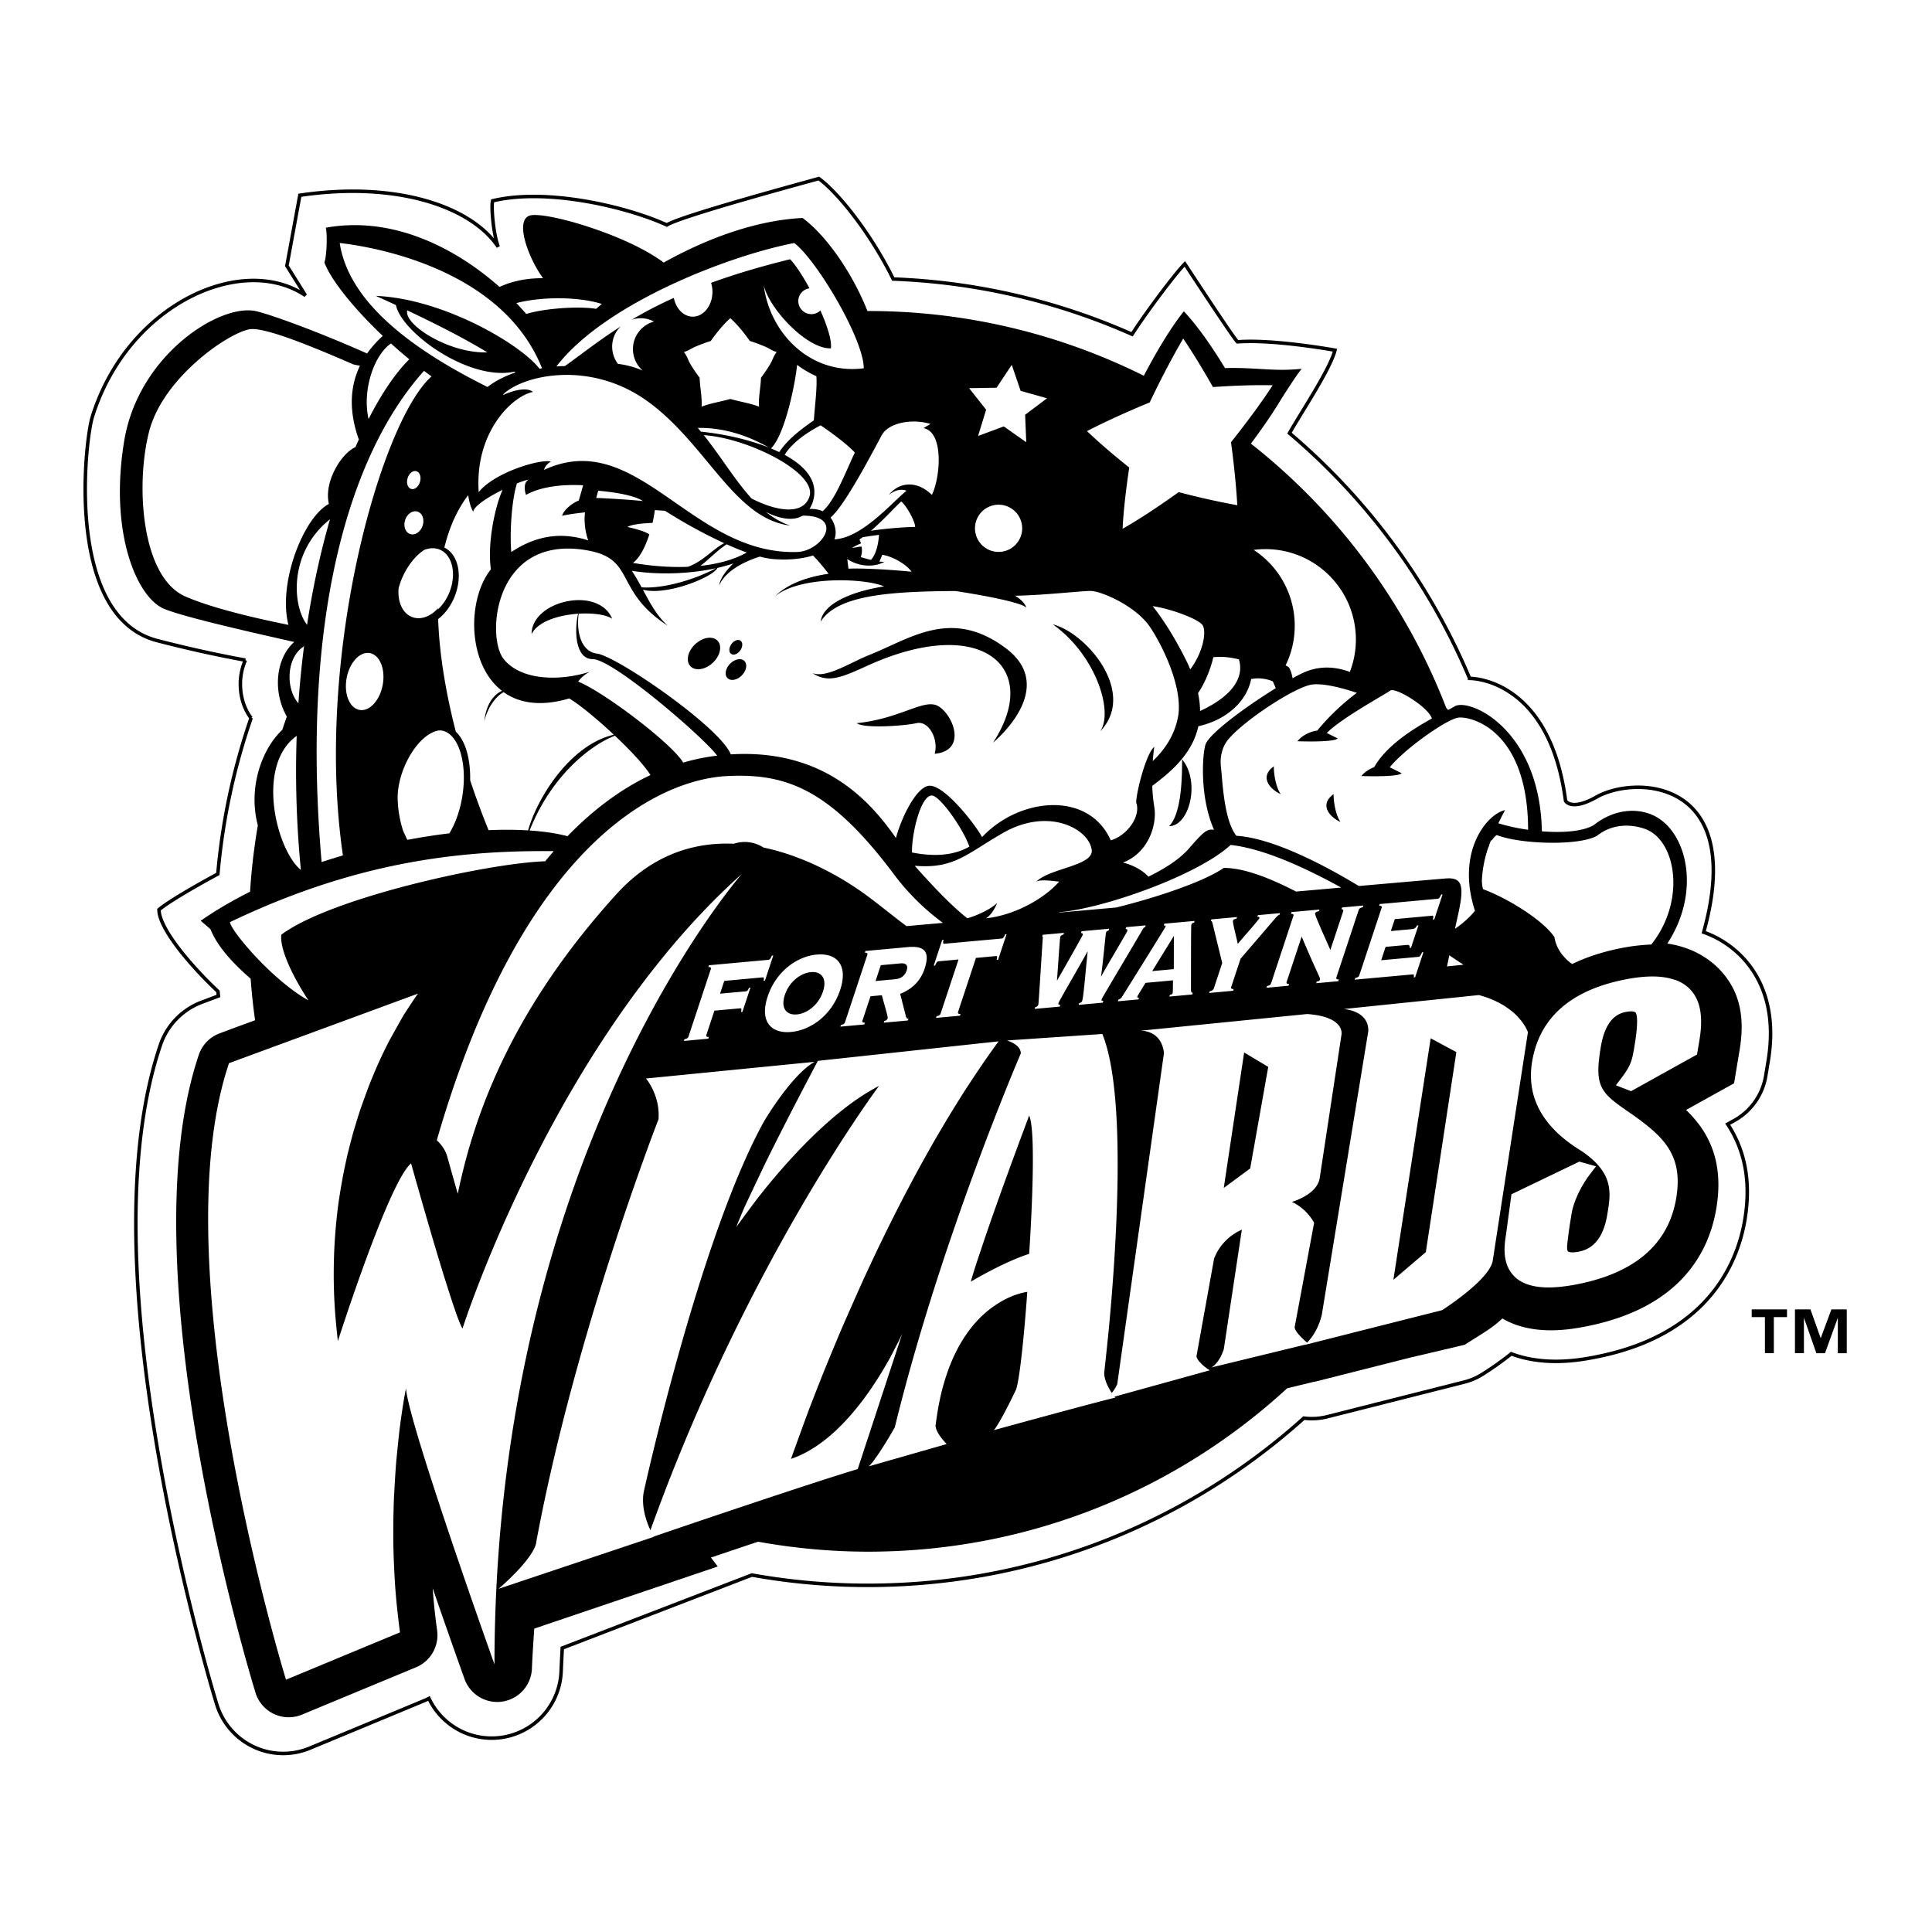
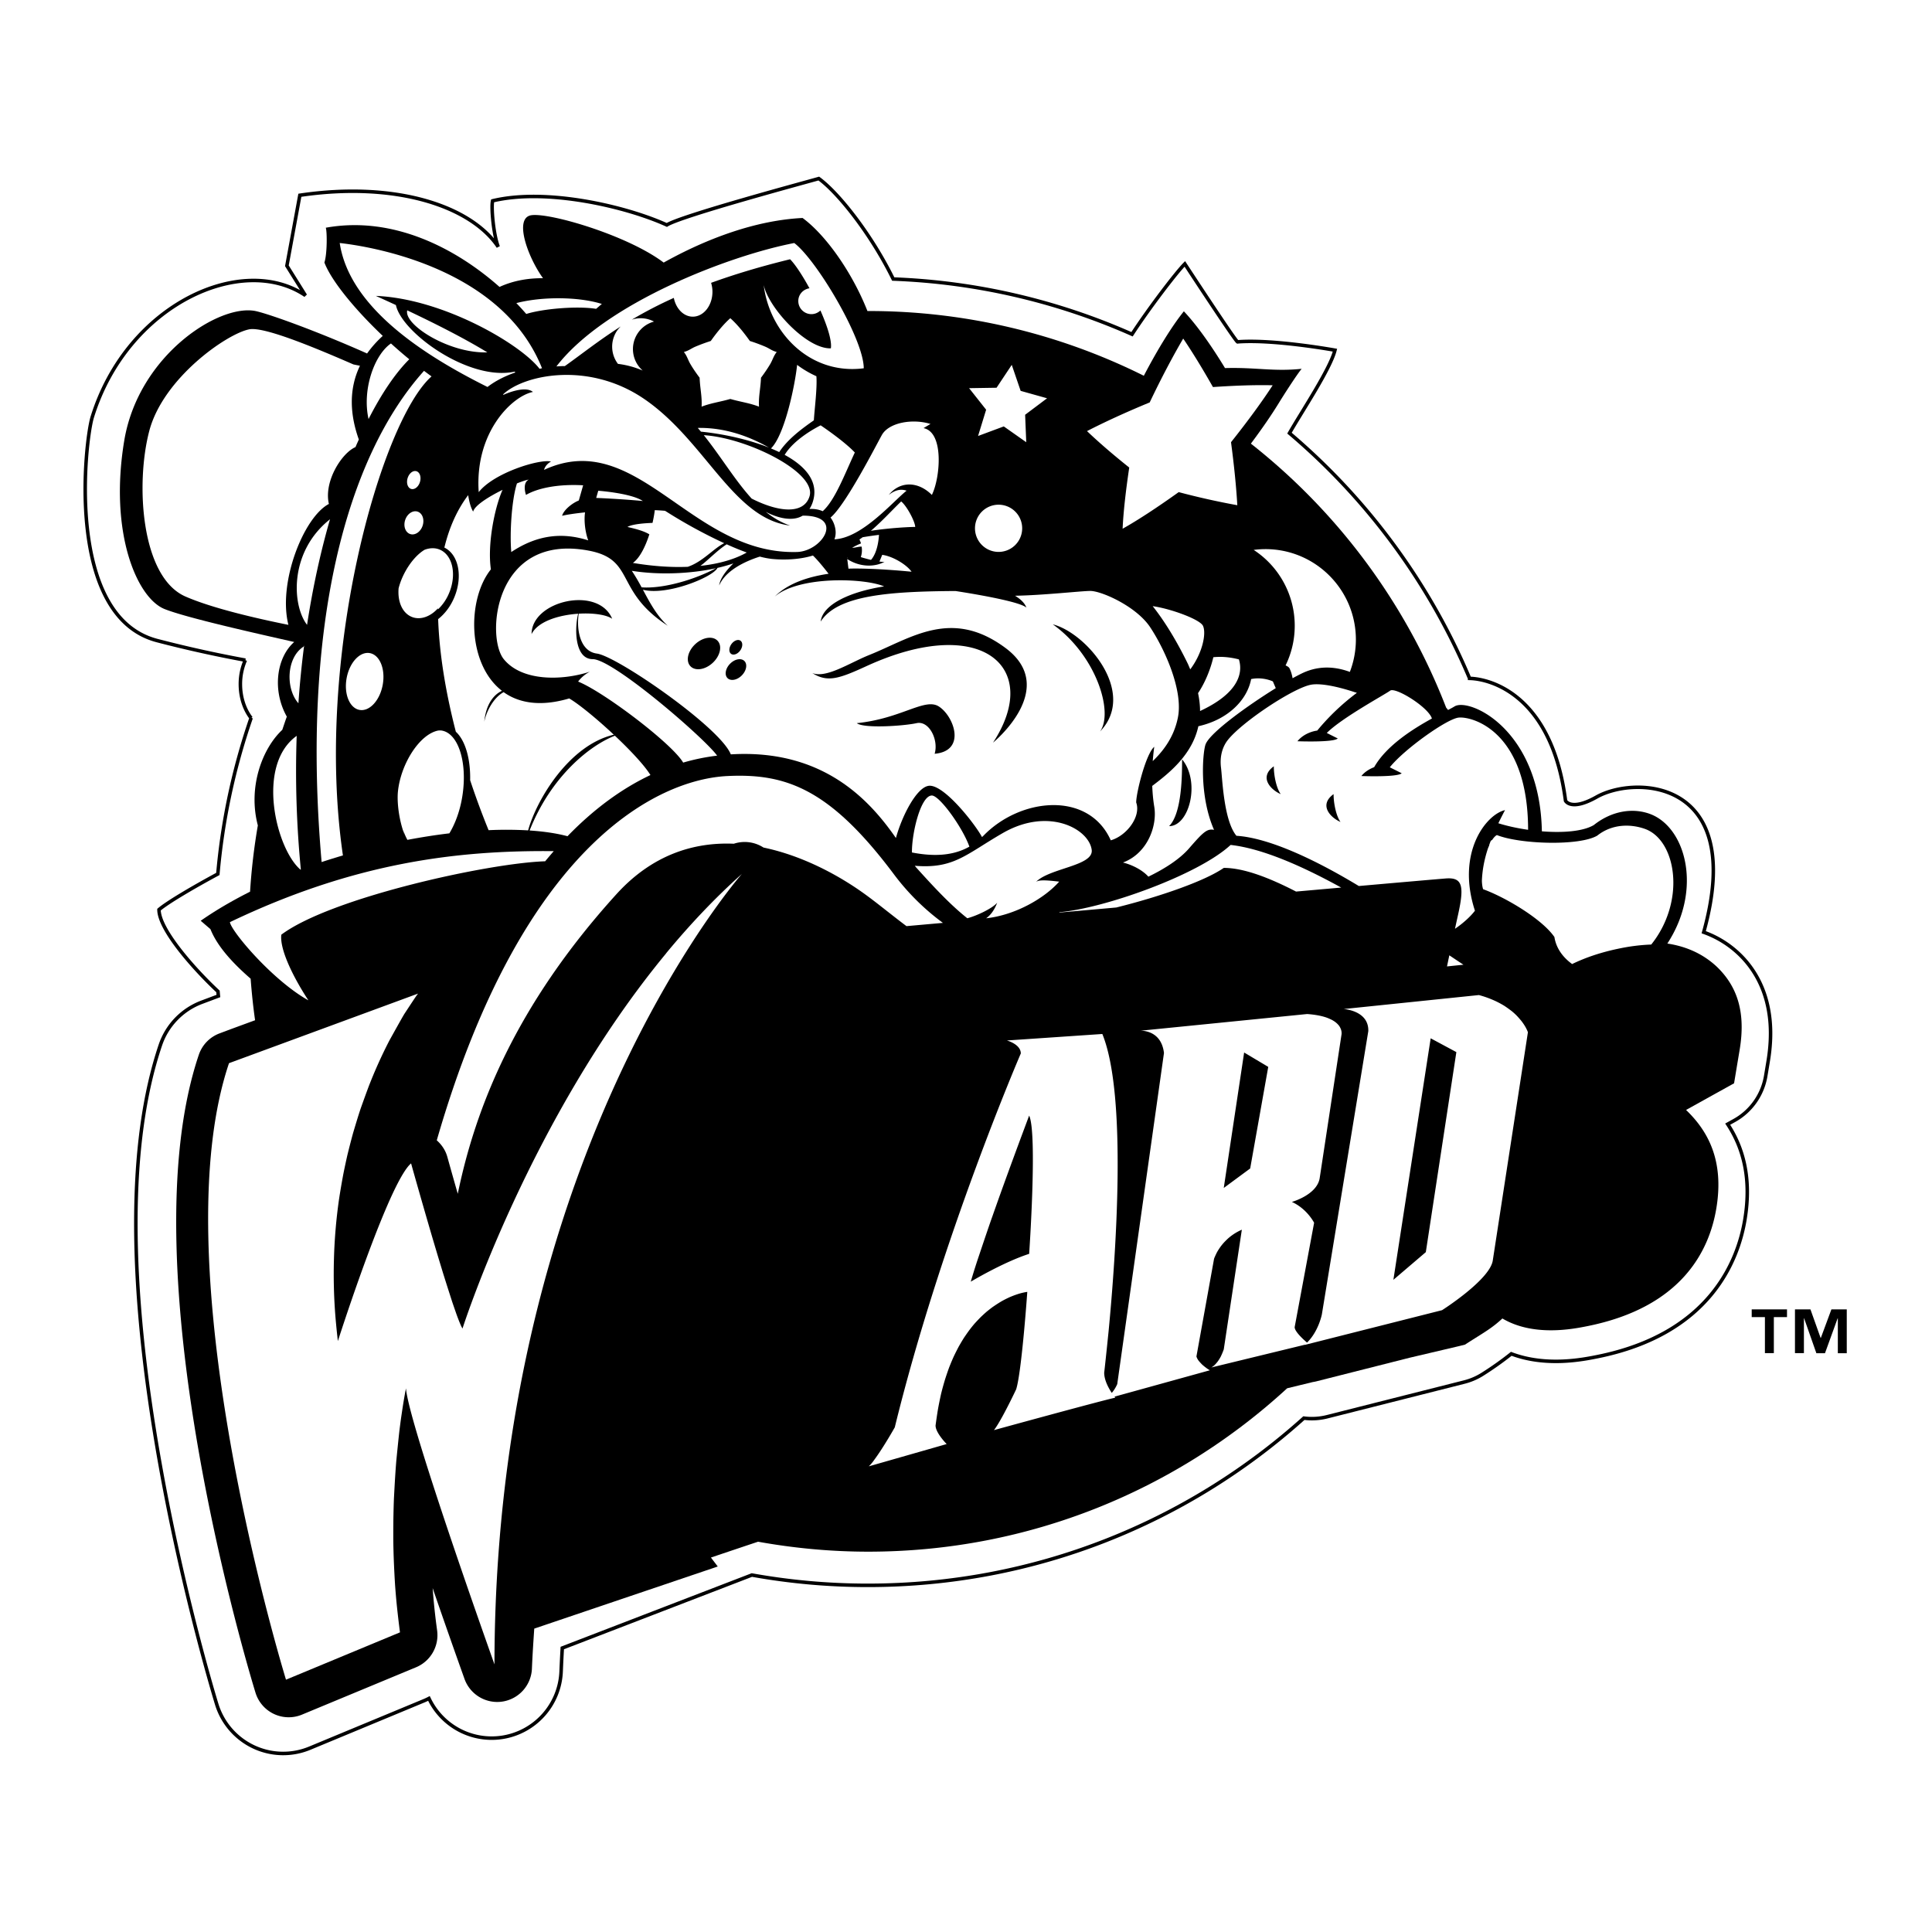
<svg xmlns="http://www.w3.org/2000/svg" width="2500" height="2500" viewBox="0 0 192.756 192.756">
  <g fill-rule="evenodd" clip-rule="evenodd">
    <path fill="#fff" d="M0 0h192.756v192.756H0V0z" />
    <path d="M173.562 95.233a9.951 9.951 0 0 0-3.582-2.225c4.254-15.301-6.805-15.684-10.691-13.489-2.561 1.447-3.096.371-3.096.371-1.381-10.594-7.512-12.159-9.57-12.207a65.353 65.353 0 0 0-17.971-24.468c1.195-2.101 4.066-6.391 4.537-8.277 0 0-6.102-1.11-9.707-.833 0 .278-5.271-7.775-5.271-7.775-.865.867-3.586 4.437-5.268 7.019a64.748 64.748 0 0 0-23.826-5.51c-2.224-4.533-5.492-8.617-7.426-10.024-1.293.37-13.683 3.703-15.163 4.628-4.067-1.851-12.019-3.703-17.381-2.407-.151.606.069 3.317.559 4.588-2.754-4.09-10.259-6.557-19.79-5.143l-1.294 7.035 1.85 2.962c-6.287-4.258-17.751.833-21.265 12.126-.715 2.298-2.774 19.901 6.472 22.308 3.36.875 6.35 1.503 8.799 1.951a5.931 5.931 0 0 0-.495 2.399c0 1.323.41 2.518 1.068 3.374a64.944 64.944 0 0 0-3.316 15.559c-2.381 1.283-5.016 2.826-5.872 3.561 0 1.93 3.327 5.761 5.886 8.16.014.152.025.305.041.457l-.504.186-.045.018-1.109.416a6.936 6.936 0 0 0-4.134 4.279c-3.254 9.643-3.259 23.74-.014 41.904 2.336 13.076 5.509 23.438 5.643 23.873a6.95 6.95 0 0 0 3.678 4.236 6.924 6.924 0 0 0 5.604.129l11.372-4.721c.175-.072.347-.152.515-.24a6.926 6.926 0 0 0 7.304 3.883 6.937 6.937 0 0 0 5.884-6.576 147.3 147.3 0 0 1 .115-2.336l18.915-7.283a65.357 65.357 0 0 0 11.579 1.029c16.72 0 31.966-6.312 43.496-16.684a6.201 6.201 0 0 0 2.318-.137l13.691-3.463a6.272 6.272 0 0 0 1.811-.779 32.137 32.137 0 0 0 2.873-2.037c3.465 1.311 7.131.576 8.58.285 11.211-2.25 14.039-9.537 14.727-13.68.697-4.203-.223-7.244-1.717-9.518l.373-.207.293-.162a6.252 6.252 0 0 0 3.127-4.439l.055-.33.191-1.15c.931-5.607-1.036-8.879-2.849-10.636z" fill="#fff" stroke="#000" stroke-width=".35" stroke-miterlimit="2.613" />
    <path d="M171.32 96.482a8.093 8.093 0 0 0-.84-.7c-.078-.059-.16-.115-.242-.171-1.236-.842-2.594-1.279-3.885-1.473.424-.655.803-1.359 1.113-2.12 1.951-4.812.27-9.713-2.908-10.833-1.705-.601-3.768-.28-5.547 1.133-1.102.646-3.117.786-5.178.623-.195-10.234-7.277-13.361-8.719-12.459-.143.09-.365.208-.643.353a4.387 4.387 0 0 0-.188-.233 62.028 62.028 0 0 0-19.482-26.341c1.102-1.474 2.029-2.816 2.781-4.042.375-.616 1.764-2.8 2.285-3.424-2.795.296-4.564-.161-7.648-.071-1.479-2.436-2.9-4.389-4.105-5.665-1.133 1.405-2.551 3.667-3.994 6.43a61.486 61.486 0 0 0-27.494-6.458l-.081.002c-1.552-3.93-4.203-7.625-6.472-9.285-4.656.228-9.557 2.048-13.858 4.449-3.582-2.708-11.295-4.979-13.185-4.727-1.779.237-.414 4.123 1.146 6.288-1.457-.015-2.948.231-4.339.869-4.286-3.8-10.568-7.131-17.332-5.907.139.417.139 2.638-.139 3.471.677 1.787 2.967 4.61 5.823 7.322a10.834 10.834 0 0 0-1.565 1.754c-4.848-2.162-9.583-3.877-11.053-4.217-3.606-.833-11.75 4.351-13.175 12.913-1.525 9.163 1.248 15.689 4.022 16.801 2.148.86 8.944 2.384 12.936 3.287-1.769 1.549-2.216 4.817-.738 7.448-.16.435-.303.879-.453 1.318-1.987 1.852-3.449 5.705-2.438 9.535a61.937 61.937 0 0 0-.777 6.612c-1.739.876-3.4 1.837-4.925 2.901l.971.833c.719 1.8 2.334 3.486 4.012 4.946.105 1.395.248 2.777.444 4.145l-2.416.887-1.132.426a3.462 3.462 0 0 0-2.067 2.139c-7.21 21.367 5.128 61.928 5.658 63.645.288.932.955 1.701 1.838 2.117s1.901.439 2.802.064l11.372-4.721a3.47 3.47 0 0 0 2.105-3.686 64.805 64.805 0 0 1-.444-4.213 833.176 833.176 0 0 0 3.176 9.055 3.468 3.468 0 0 0 3.787 2.264 3.47 3.47 0 0 0 2.941-3.289c.056-1.35.144-2.67.232-3.99l18.308-6.197-.681-.893c1.42-.48 3.036-1.023 4.702-1.58 3.569.641 7.238.994 10.991.994 16.119 0 30.794-6.182 41.798-16.301l2.553-.621c.111-.018.221-.037.332-.064l9.348-2.367 4.9-1.152.602-.15.523-.334c1.504-.951 2.203-1.342 3.217-2.277 3.105 1.84 7.059 1.049 8.48.764 9.33-1.873 12.146-7.426 12.865-11.754.805-4.844-.887-7.762-3.02-9.814l2.857-1.588.293-.162 1.639-.91.307-1.852.055-.328.193-1.152c.618-3.694-.197-6.282-2.244-8.267z" />
    <path d="M32.813 50.279c-.523-2.244 1.281-5.08 2.653-5.672.11-.259.222-.507.334-.757-.834-2.334-1.071-4.902.113-7.359l-.649-.13c-4.3-1.874-8.964-3.772-10.385-3.505-2.219.417-8.598 4.86-9.985 10.136-1.387 5.276-.832 14.578 3.605 16.522 2.694 1.18 7.169 2.204 10.276 2.829-1.065-4.165 1.498-10.729 4.038-12.064zM108.451 43.011c1.197 1.141 2.613 2.361 4.213 3.635-.352 2.384-.586 4.459-.66 6.106 1.527-.858 3.447-2.117 5.596-3.653a74.91 74.91 0 0 0 5.846 1.307c-.107-1.886-.324-4.004-.627-6.287 1.699-2.136 3.123-4.087 4.156-5.68-1.639-.043-3.658.02-5.959.177-1.037-1.827-2.029-3.452-2.967-4.837-1.035 1.765-2.186 3.94-3.344 6.371-2.385.984-4.519 1.967-6.254 2.861zM101.83 38.997l-.887-2.594-1.517 2.282-2.738.043 1.699 2.149-.805 2.621 2.566-.954 2.241 1.577-.112-2.739 2.19-1.646-2.637-.739zM125.08 54.865a9.025 9.025 0 0 1 4.096 7.565c0 1.421-.33 2.764-.914 3.959.182.078.334.171.396.299.162.323.252.68.303.981.531-.293.99-.527 1.316-.657 1.643-.658 3.176-.428 4.398.024a8.97 8.97 0 0 0 .602-3.217c0-4.989-4.039-9.033-9.023-9.033-.397 0-.789.028-1.174.079zM99.629 50.354a2.355 2.355 0 0 0-2.354 2.356 2.354 2.354 0 1 0 4.708 0 2.356 2.356 0 0 0-2.354-2.356zM121.057 65.57c-.309 1.286-.855 2.59-1.527 3.585.131.629.201 1.226.199 1.784 3.732-1.726 4.328-3.711 3.875-5.152-.659-.165-1.512-.319-2.547-.217zM119.561 72.456c-.621 2.833-2.857 4.638-4.602 5.953.027.669.084 1.368.201 2.071.322 1.925-.682 4.667-3.121 5.574 1.057.267 2.016.823 2.535 1.411 1.658-.803 3.131-1.757 4.055-2.819 1.42-1.637 1.803-1.991 2.496-1.851-1.527-3.472-1.121-7.873-.832-8.563.482-1.16 4.119-3.796 6.99-5.575l-.289-.673s-.979-.479-2.168-.233c-.388 2.06-2.277 4.041-5.265 4.705zm-2.92 9.968c1.295-1.296 1.295-5.184 1.295-6.665 1.847 2.222.738 6.665-1.295 6.665z" fill="#fff" />
    <path d="M138.66 76.553l1.186.594c-.416.417-4.021.278-4.021.278.32-.401.783-.695 1.275-.884 1.215-2.134 3.812-3.783 5.762-4.854-.35-1.135-3.646-3.172-4.17-2.778-.49.369-4.83 2.718-6.318 4.22l1.094.548c-.416.417-4.021.277-4.021.277.473-.59 1.24-.961 1.973-1.064a22.831 22.831 0 0 1 3.939-3.754c-.016-.018-.029-.035-.049-.052l-.039.011c-2.08-.694-3.605-.926-4.438-.787-1.742.291-6.855 3.674-8.322 5.508-.555.694-.83 1.667-.691 2.777.135 1.076.271 5.27 1.539 6.794 3.203.2 7.793 2.338 12.211 5.011 4.543-.4 7.721-.676 8.658-.752 1.66-.134 1.893.689 1.248 3.592-.1.445-.205.93-.312 1.427.82-.556 1.562-1.235 1.99-1.803-1.904-5.851 1.16-9.629 3.002-10.036-.242.455-.461.889-.666 1.31.863.272 1.893.499 2.969.653-.014-9.869-5.594-11.329-6.926-11.195-1.166.116-5.443 3.161-6.873 4.959zm-11.572-.099c0 .972.277 2.221.693 2.777-.972-.417-2.219-1.667-.693-2.777zm5.963 2.776c0 .971.277 2.221.693 2.776-.971-.415-2.219-1.665-.693-2.776zM61.349 73.403c-2.419.927-6.347 3.985-8.51 9.455 1.437.095 2.712.285 3.78.571 2.557-2.636 5.318-4.704 8.275-6.102-.589-.965-2.009-2.477-3.545-3.924z" fill="#fff" />
    <path d="M52.689 82.847c.878-3.152 4.137-8.52 8.552-9.545-1.681-1.575-3.469-3.044-4.451-3.619-2.866.85-5.021.461-6.543-.627-.977.527-1.713 1.863-1.931 2.955.177-1.856 1.026-2.75 1.764-3.088-3.492-2.699-3.479-9.162-1.103-12.118-.366-2.444.358-6.143 1.164-7.934-1.38.679-2.781 1.556-2.935 2.174-.215-.35-.387-.929-.497-1.643-1.125 1.483-1.895 3.257-2.375 5.23 1.416.688 1.865 2.873.989 4.972-.384.918-.961 1.654-1.61 2.165.129 3.638.803 7.51 1.766 11.238.931.847 1.471 2.666 1.428 4.834a78.697 78.697 0 0 0 1.84 4.987 37.799 37.799 0 0 1 3.942.019z" fill="#fff" />
    <path d="M44.808 59.168c.774-1.852.354-3.792-.936-4.333-.473-.198-.998-.176-1.511.017-1.133.679-2.2 2.29-2.592 3.843-.113 1.309.358 2.453 1.301 2.848.85.356 1.873-.013 2.621-.848l.002.108a4.786 4.786 0 0 0 1.115-1.635zM89.385 83.608c.657-2.36 2.127-5.112 3.309-5.211 1.513-.126 4.621 3.867 5.281 5.119.043-.042.086-.077.129-.12 3.691-3.828 10.506-4.507 12.719.444 1.609-.464 3.037-2.396 2.535-3.777 0-.972.971-4.859 1.803-5.554-.045.323-.105.825-.152 1.428.805-.776 2.076-2.174 2.51-4.343.557-2.777-1.385-6.943-2.773-9.025-1.387-2.083-4.854-3.61-5.963-3.61-.879 0-4.713.435-7.512.478.578.354.979.748 1.133 1.189-.467-.467-3.516-1.107-7.072-1.66-6.477.043-11.759.384-13.453 3.048.192-1.67 2.82-2.957 6.327-3.509-1.949-.837-8.436-1.071-10.904 1.01 1.302-1.303 3.31-1.97 5.367-2.269-.435-.563-1.08-1.36-1.563-1.821-1.226.381-2.754.474-4.081.341a8.252 8.252 0 0 1-1.217-.234c-1.494.475-3.417 1.39-4.052 2.873.065-.654.689-1.489 1.413-2.193-.486.167-1.018.317-1.586.446-.424.904-5.035 2.808-7.439 2.178.692 1.295 1.392 2.614 2.481 3.595-5.369-3.478-3.183-6.611-7.905-7.498-9.437-1.771-10.262 8.608-8.46 10.83 1.803 2.221 5.784 2.169 8.599 1.25a3.418 3.418 0 0 0-1.18.988c2.543 1.016 9.365 6.178 10.481 8.083a20.972 20.972 0 0 1 3.387-.693c-1.215-1.708-10.364-9.628-12.411-9.628-1.795 0-1.833-2.995-1.454-4.531-1.929.128-4.014.761-4.647 2.031 0-3.332 6.657-4.859 8.043-1.527-.586-.411-1.916-.595-3.338-.508-.223 1.377.034 3.742 1.812 3.979 2.026.271 12.313 7.377 13.36 10.057 9.306-.565 13.932 4.69 16.473 8.344zm20.367-10.626c1.387-1.944-.416-7.636-4.715-10.691 3.328.833 8.459 6.803 4.715 10.691zm-36.685-8.835c.299-.323.697-.391.888-.151.19.239.103.696-.197 1.018-.299.323-.697.39-.888.15-.191-.239-.103-.695.197-1.017zm-.191 2.039c.477-.458 1.11-.554 1.415-.213.304.339.163.987-.314 1.445-.477.458-1.11.554-1.415.214-.304-.34-.163-.988.314-1.446zm-1.772-.051c-.751.696-1.748.842-2.227.325s-.257-1.501.495-2.198c.751-.697 1.749-.843 2.227-.325.479.518.257 1.501-.495 2.198zm9.941 1.016c1.387.555 3.72-1.018 5.686-1.805 4.161-1.666 8.183-4.721 13.591-.694 5.408 4.027-1.248 9.441-1.248 9.441 4.939-7.517-1.148-12.893-12.62-7.636-2.708 1.24-3.884 1.666-5.409.694zm12.62 3.332c1.525.972 2.773 4.443-.416 4.721.416-1.388-.555-3.332-1.803-3.055-1.248.278-5.27.556-5.963 0 4.452-.449 6.781-2.559 8.182-1.666zM84.512 55.626l.011.085.016-.079-.027-.006z" fill="#fff" />
    <path d="M88.019 55.357c-.127.32-.23.559-.279.669.236.032.432.045.517.017-.966.553-2.48.554-3.726-.267l.12.961c1.01-.05 3.495.029 6.296.304-.526-.745-1.928-1.557-2.928-1.684zM81.877 42.436c-.527.263-2.662 1.408-3.591 2.946 2.157 1.174 3.503 2.777 2.759 4.829-.08.218-.178.4-.286.568.473-.022.924.045 1.322.224 1.229-1.096 2.176-3.659 3.205-5.857-1.086-1.158-3.409-2.71-3.409-2.71zM72.501 54.305c-.958.617-1.917 1.642-2.625 2.153 2.059-.22 3.586-.744 4.625-1.333a28.067 28.067 0 0 1-2-.82zM64.014 58.599c2.187.16 5.369-.798 7.419-1.907-2.494.545-5.624.698-8.397.259.347.522.67 1.075.978 1.648zM58.69 53.914c-.284-.755-.449-1.892-.32-2.795-1.018.106-1.835.229-2.287.342.138-.556.971-1.25 1.664-1.527l.433-1.516c-2.375-.136-4.458.239-5.703.96-.138-.417-.277-1.25.277-1.527-.233.033-.662.173-1.178.379-.541 1.693-.731 5.026-.566 6.848 2.751-1.831 5.279-1.927 7.68-1.164zM87.979 43.408c-.626 1.129-3.623 6.997-5.117 8.229.162.219.305.471.402.796.158.525.139.981-.014 1.375 2.761-.115 5.858-3.795 7.2-4.851-.511-.177-1.092-.12-1.777.422 1.11-1.388 2.913-1.388 4.299 0 .833-1.667 1.249-6.248-.832-6.665l.694-.416c-1.804-.556-4.162-.139-4.855 1.11zM48.638 38.609c.892-.695 1.944-1.158 2.783-1.45l-.085-.079c-4.555.981-11.274-3.909-11.837-6.645a211.56 211.56 0 0 0-2-.913c6.729.269 14.483 4.846 16.333 7.275.082-.019.161-.041.244-.058-4.094-10.284-17.698-12.217-20.182-12.494.986 6.55 8.666 11.334 14.744 14.364z" fill="#fff" />
    <path d="M48.62 35.156c-2.434-1.491-5.56-3.044-7.989-4.191-.373 1.422 4.166 4.314 7.989 4.191zM50.182 39.359l.063.03.013-.008s2.081-.972 2.913-.277c-2.08.416-5.825 4.026-5.409 9.997 1.525-1.944 6.102-3.333 7.212-3.054 0 0-.555.277-.693.833 9.291-4.304 14.634 8.5 25.24 8.192 2.517-.073 4.811-3.639.565-3.626-1.021.616-2.484.243-3.682-.377.727.578 1.516 1.056 2.423 1.366-5.687-.694-8.46-8.47-14.562-12.635-5.565-3.8-12.038-2.401-14.083-.441zM79.242 24.247c-6.409 1.229-18.832 5.951-23.729 12.311.277-.018.555-.034.843-.034 1.683-1.195 3.37-2.548 5.577-3.955-.189.186-.363.39-.498.633a2.843 2.843 0 0 0 .217 3.101 8.99 8.99 0 0 1 2.471.668 2.843 2.843 0 0 1 1.128-4.887 2.816 2.816 0 0 0-2.221-.188 41.915 41.915 0 0 1 4.196-2.175c.217 1.075.979 1.873 1.894 1.873 1.083 0 1.961-1.114 1.961-2.487 0-.314-.051-.613-.135-.889 2.236-.811 4.813-1.602 7.882-2.351.511.512 1.236 1.618 1.934 2.895-.627.096-1.116.616-1.116 1.271 0 .723.586 1.309 1.308 1.309.351 0 .666-.142.9-.367.687 1.553 1.159 3.029 1.041 3.779-2.425.086-6.228-4.05-6.7-6.323.562 4.714 4.58 9.007 9.982 8.313-.001-2.916-4.716-10.83-6.935-12.497z" fill="#fff" />
    <path d="M76.92 44.741c.282.117.558.237.822.365.848-1.291 2.247-2.326 3.457-3.17.064-1.101.346-3.221.252-4.4a9.99 9.99 0 0 1-1.923-1.133c-.195 1.923-1.218 6.977-2.608 8.338zM69.801 37.685c.046 1.121.253 1.85.198 2.888.969-.373 1.797-.461 2.864-.768 1.064.305 1.895.395 2.863.767-.055-1.038.152-1.765.199-2.888.352-.467.656-.918.919-1.359.26-.442.325-.803.652-1.206-.501-.135-.716-.35-1.167-.541a17.588 17.588 0 0 0-1.518-.559c-.691-.979-1.382-1.776-1.948-2.271-.567.495-1.257 1.291-1.948 2.271-.561.182-1.062.368-1.518.56-.452.192-.666.406-1.168.54.328.403.392.765.653 1.206.26.443.567.892.919 1.36zM22.938 92.004c.128.903 4.212 5.761 7.793 7.781l.029.006c-1.459-2.221-2.876-5.056-2.692-6.537 4.902-3.68 20.624-7.142 26.324-7.324.283-.345.568-.681.857-1.011-9.696-.098-19.913 1.149-32.311 7.085zM90.44 92.4l3.636-.324a23.419 23.419 0 0 1-4.849-4.793c-6.426-8.601-10.817-10.136-16.642-9.858-6.804.324-20.428 6.633-29.008 36.346.491.436.87.992 1.052 1.646.335 1.203.688 2.449 1.043 3.689 1.75-8.502 5.729-18.752 15.818-29.88 3.586-3.956 7.731-5.217 11.724-5.047a3.452 3.452 0 0 1 2.96.381c3.993.833 7.633 2.847 10.14 4.667 1.261.914 2.629 2.05 4.126 3.173zM146.008 96.25c-.391-.256-.865-.573-1.408-.938-.088.412-.164.785-.232 1.108l1.64-.17zM133.812 88.552c-3.854-2.122-7.859-3.9-11.033-4.253-3.26 3.022-12.709 6.354-17.062 6.707-.014.014-.029.026-.041.041l5.695-.506c4.227-1.049 8.799-2.615 10.725-3.951 1.986 0 4.52.971 7.211 2.361l4.505-.399zM115.004 60.476c1.199 1.514 2.371 3.428 3.484 5.702.102.208.174.401.264.603 1.264-1.683 1.613-3.651 1.264-4.351-.323-.643-3.205-1.698-5.012-1.954zM91.308 52.572c0-.516-.835-2.096-1.398-2.542-.879.835-1.883 1.959-3.02 2.927 1.855-.284 3.831-.385 4.418-.385zM69.615 42.694c.106.124.216.246.319.372 2.104.208 4.64.737 6.781 1.589-1.798-1.031-4.27-2.015-7.1-1.961zM96.51 91.615c1.078-.291 2.566-1.038 2.98-1.555-.289.772-.68 1.259-1.102 1.559 2.961-.328 5.838-2.021 7.287-3.657-1.064-.125-1.957-.214-2.303.016 1.387-1.389 5.762-1.583 5.547-3.193-.277-2.083-4.299-4.305-8.875-1.667-3.672 2.116-4.875 3.587-8.775 3.26.061.077.12.148.176.211 1.831 2.03 3.415 3.717 5.065 5.026z" fill="#fff" />
    <path d="M96.716 84.47c-.678-1.912-2.977-5.101-3.745-5.101-1.12 0-2.015 3.802-1.985 5.684 1.851.355 3.924.441 5.73-.583zM43.055 37.553c-.251-.179-.5-.366-.75-.554-7.71 8.579-12.285 25.401-10.217 49.009a62.8 62.8 0 0 1 2.126-.661c-2.884-19.71 3.78-43.305 8.841-47.794zM36.771 41.808c1.335-2.618 2.729-4.639 4.063-5.963a48.522 48.522 0 0 1-1.827-1.578c-1.673 1.145-2.892 4.628-2.236 7.541z" fill="#fff" />
    <path d="M32.925 51.808c-4.064 3.212-3.823 8.532-2.29 10.535.584-3.819 1.369-7.353 2.29-10.535zM29.773 70.165c.136-1.979.329-3.903.571-5.765l-.056.113c-1.733 1.114-1.799 4.207-.515 5.652zM29.979 86.766l.036-.013a101.21 101.21 0 0 1-.414-13.337c-4.104 2.937-2.05 11.286.378 13.35zM52.505 31.325c1.669-.528 5.091-.814 6.969-.513.194-.162.373-.324.574-.486-2.295-.728-5.962-.756-8.532-.086.35.364.68.726.989 1.085zM80.768 49.517c.731-2.377-6.189-5.828-10.55-6.1 1.742 2.184 3.125 4.521 4.778 6.329 2.828 1.432 5.229 1.536 5.772-.229zM72.256 54.195a50.097 50.097 0 0 1-5.772-3.15c-.046-.03-.095-.054-.142-.083a24.834 24.834 0 0 0-1.014-.064c-.044.378-.121.814-.226 1.271-.738.027-2.018.113-2.501.404.47.117 1.533.337 2.185.738-.386 1.2-.947 2.35-1.641 2.852 2.094.351 3.912.452 5.476.388 1.5-.508 2.551-1.821 3.635-2.356zM87.695 53.364a38.14 38.14 0 0 0-1.628.236c-.105.076-.212.15-.319.222.059.129.113.258.152.397a5.392 5.392 0 0 0-.879.435c.327 0 .651-.131.945-.115.056.359.03.714-.084 1.043.331.104.682.199 1.018.279.592-.669.763-1.862.795-2.497zM44.061 72.886c-.107-.017-.216-.008-.325-.003-1.874.355-3.749 3.326-4.033 6.079-.112 1.087.107 2.885.654 4.314a8.391 8.391 0 0 1-.127-.475c.11.374.255.698.416.992 1.427-.27 2.83-.489 4.188-.651.589-.977 1.062-2.247 1.292-3.695.535-3.356-.39-6.293-2.065-6.561zM64.139 49.986c-1.181-.79-4.451-1.024-4.451-1.024l-.205.716c1.161.046 3.171.165 4.656.308zM36.897 65.161c-.994-.181-2.031.94-2.315 2.505-.284 1.564.292 2.98 1.286 3.162.995.181 2.031-.941 2.316-2.506.284-1.565-.291-2.98-1.287-3.161zM40.929 48.742c.314.175.729-.061.924-.527.195-.467.099-.987-.216-1.163-.316-.175-.729.062-.925.528-.195.466-.098.987.217 1.162zM40.921 53.281c.479.161 1.035-.208 1.242-.826.207-.617-.014-1.248-.494-1.408-.479-.161-1.035.208-1.242.826-.206.616.015 1.247.494 1.408zM148.855 83.828c-.014-.005-.029-.01-.041-.016l-.1.125c-.049.128-.096.255-.141.381l.018.006a6.063 6.063 0 0 0-.145.342c-.367 1.124-.559 2.17-.598 3.222.012.315.047.6.123.828 2.285.832 5.902 3 7.113 4.771.184 1.182.912 2.076 1.768 2.696 1.348-.655 2.934-1.196 4.805-1.571a18.856 18.856 0 0 1 3.088-.375 10.085 10.085 0 0 0 1.484-2.535c1.576-3.886.439-8.105-2.129-9.008-1.377-.485-3.232-.525-4.744.678-1.797 1.052-7.723.858-10.012-.058-.164.085-.33.268-.489.514zM152.42 102.932l-.012-.031a3.106 3.106 0 0 0-.088-.197c-.008-.016-.016-.031-.023-.049a3.966 3.966 0 0 0-.172-.312c-.004-.008-.01-.014-.014-.021a5.12 5.12 0 0 0-.252-.369l-.051-.068c-.225-.277-.391-.453-.447-.514a6.108 6.108 0 0 0-.496-.459l-.059-.047c-.385-.295-.641-.461-.707-.506a8.862 8.862 0 0 0-.777-.426c-.031-.016-.053-.031-.084-.047l.018.016a9.842 9.842 0 0 0-1.707-.625l-13.492 1.395s2.52.135 2.459 2.203l-4.635 28.271s-.328 1.682-1.477 2.805c-.354-.301-1.236-1.096-1.236-1.541l1.941-10.414s-.693-1.387-2.219-2.08c0 0 2.496-.695 2.773-2.361l2.174-14.303.006-.037c.002-.008.002-.01.002-.021a.57.57 0 0 0 .006-.125v-.025a1.03 1.03 0 0 0-.02-.178l-.004-.025a1.508 1.508 0 0 0-.074-.229l-.025-.049a1.265 1.265 0 0 0-.158-.26c-.004-.008-.014-.016-.02-.023a1.988 1.988 0 0 0-.252-.25l-.053-.043a2.544 2.544 0 0 0-.395-.248c-.029-.016-.061-.029-.092-.043a4.228 4.228 0 0 0-.568-.225l-.008-.002c-.455-.139-1.033-.246-1.768-.299l-16.643 1.666s2.08-.139 2.359 2.221l-4.662 33.035a3.541 3.541 0 0 1-.545.879c-.324-.484-.758-1.273-.758-2.025l.01-.072c.033-.291.145-1.26.43-4.061.729-7.592 1.871-23.545-.625-29.652l-9.521.648s1.387.371 1.387 1.295c0 0-7.952 18.42-12.574 37.303 0 0-1.11 1.977-2.021 3.205a4.516 4.516 0 0 1-.567.684l7.766-2.223s-1.109-1.109-1.109-1.85c.132-.986.232-1.582.277-1.828.148-.773.247-1.205.276-1.34a28.8 28.8 0 0 1 .413-1.492c.196-.605.33-.969.387-1.129.266-.668.438-1.049.502-1.182.237-.49.4-.797.481-.947.306-.535.486-.818.533-.885.283-.42.473-.676.563-.795.157-.203.315-.398.473-.582l.031-.035c.34-.369.555-.586.645-.672.289-.271.461-.42.516-.469.338-.273.541-.424.617-.479.443-.301.668-.443.979-.621.025-.014.047-.023.07-.037.135-.072.268-.139.396-.201.025-.014.055-.025.08-.039a8.515 8.515 0 0 1 1.023-.395c.008-.002.016-.004.023-.008a7.3 7.3 0 0 1 .445-.119c.008-.002.016-.004.023-.004.121-.027.219-.045.285-.057.004 0 .008 0 .012-.002l.102-.014s-.555 7.961-1.109 9.719c0 0-1.203 2.557-1.98 3.738l-.059.09a4.208 4.208 0 0 1-.18.246s10.447-2.871 12.111-3.24l-.08-.1 9.51-2.631-.039-.023-.045-.029-.074-.045-.084-.055a5.91 5.91 0 0 1-.533-.424c-.367-.381-.406-.457-.477-.59-.02-.037-.037-.078-.053-.115-.014-.031-.021-.064-.033-.098l1.756-9.729.016-.055.021-.057c.141-.326.24-.527.299-.627.209-.352.395-.611.66-.904.215-.227.371-.369.434-.428a5.248 5.248 0 0 1 1.344-.846l-1.803 11.941a7.216 7.216 0 0 1-.301.721l-.008.016a4.317 4.317 0 0 1-.289.463 4.003 4.003 0 0 1-.303.35c-.107.1-.221.191-.348.256l9.354-2.275c-.008.006-.012.014-.018.02l13.691-3.463s4.867-3.088 5.07-5.018l3.496-22.709c.002 0-.007-.023-.019-.058zm-25.887 3.511l-1.803 10.137-2.635 1.943 2.033-13.514 2.405 1.434zm-23.853 18.653c-2.59.834-5.825 2.777-5.825 2.777.077-.27.165-.562.26-.871.006-.018.012-.035.016-.053.094-.301.195-.621.303-.953.008-.029.018-.059.027-.086.969-2.887 1.16-3.443 1.502-4.422l.037-.1a320.913 320.913 0 0 1 1.14-3.201c.174-.484.348-.959.516-1.42.012-.029.021-.059.031-.088a1103.572 1103.572 0 0 1 .979-2.66l.195-.529c.014-.033.025-.066.039-.1.588-1.576.75-2.014.779-2.086.833 1.758.001 13.792.001 13.792zm42.621-20.127l-3.047 19.957-3.236 2.762 3.721-24.096 2.562 1.377zM49.333 166.057c.028-30.988 9.13-53.416 16.273-66.26 4.614-8.296 8.412-12.606 8.412-12.606-2.717 2.425-5.229 5.1-7.544 7.9l-.02.034c-13.652 16.532-20.31 37.422-20.31 37.422a2.905 2.905 0 0 1-.186-.365 13.448 13.448 0 0 1-.184-.441l-.026-.07a24.65 24.65 0 0 1-.207-.555c-.01-.027-.02-.053-.029-.082-.276-.793-.356-1.031-.408-1.186l-.028-.086c-.61-1.898-.73-2.285-.927-2.92l-.024-.08-.321-1.057-.03-.098c-.219-.729-.439-1.467-.655-2.197l-.019-.062a715.458 715.458 0 0 1-1.862-6.475l-.1-.355c-.007-.025-.016-.055-.021-.078l-.104-.369a2.672 2.672 0 0 0-.372.402c-.014.02-.028.035-.042.055-.127.166-.26.369-.398.596-.011.018-.02.027-.03.047v.002c-2.452 4.074-6.461 16.625-6.461 16.625a74.194 74.194 0 0 1-.239-2.377 52.907 52.907 0 0 1-.152-5.842 51.936 51.936 0 0 1 .504-5.915 72.64 72.64 0 0 1 .441-2.578c.144-.721.32-1.516.38-1.781a80.23 80.23 0 0 1 .58-2.252c.41-1.379.579-1.91.762-2.463.613-1.715.847-2.326.904-2.467.112-.281.224-.561.337-.828l.031-.076a47.187 47.187 0 0 1 1.572-3.371l.027-.051c1.221-2.201 1.404-2.504 1.488-2.641 1.065-1.621 1.151-1.74 1.195-1.801l.058-.08.061-.08a.658.658 0 0 0 .049-.064l-2.604.959-16.256 5.984c-6.221 18.436 3.29 53.275 5.314 60.254.218.744.283.965.32 1.086l.021.068.031.1 11.372-4.721v-.002a103.476 103.476 0 0 1-.314-2.672 73.495 73.495 0 0 1-.178-2.078v-.004a110.87 110.87 0 0 1-.128-2.539 77.44 77.44 0 0 1-.047-1.951v-.02c-.002-1.264.008-2.031.014-2.336.012-.604.027-1.197.05-1.77l.002-.031c.094-1.797.146-2.594.223-3.582l.008-.096c.208-2.131.304-2.955.32-3.086.048-.389.096-.76.143-1.1l.002-.018.013-.094c.139-.947.194-1.301.271-1.764l.015-.092c.038-.223.073-.414.101-.572l.006-.033c.029-.16.054-.285.07-.369l.001-.01.026-.127c.208 2.703 5.055 16.799 7.477 23.709v.002a1218.158 1218.158 0 0 0 1.352 3.831z" fill="#fff" />
-     <path d="M85.576 146.57l4.438-13.514s-.019.045-.039.086a13.294 13.294 0 0 1-.141.308c-.014.027-.027.059-.042.09-.726 1.441-.982 1.912-1.041 2.021a53.729 53.729 0 0 1-1.019 1.727c-.329.52-.757 1.162-.857 1.307-1.938 2.812-4.675 5.861-7.955 6.957l.023-.068c1.418-3.93 1.749-4.803 1.814-4.977a423.729 423.729 0 0 1 1.426-3.635 331.157 331.157 0 0 1 1.771-4.268c.013-.029.025-.061.039-.09 1.44-3.291 2.15-4.855 2.24-5.051a326.475 326.475 0 0 1 1.211-2.586 220.647 220.647 0 0 1 1.324-2.717c.694-1.383 1.138-2.246 1.31-2.582.825-1.574 1.34-2.529 1.524-2.865.77-1.398 1.245-2.236 1.402-2.516a167.345 167.345 0 0 1 1.698-2.881c.879-1.436 1.385-2.229 1.492-2.402.99-1.52 1.617-2.441 1.857-2.793a92.905 92.905 0 0 1 1.578-2.225l-2.156.232-15.873 1.714s-2.894 5.432-5.289 10.301v.002c-1.834 3.855-2.028 4.287-2.059 4.354-.551 1.301-.665 1.584-.788 1.914l.057-.084c1.727-2.346 2.064-2.779 2.208-2.963 2.647-3.355 7.266-8.607 11.973-11.023 0 0-13.003 17.309-22.576 43.684h-.005l-.229.643c-.384-.82-.921-2.295-.674-3.783 0 0 5.548-25.363 12.019-37.025 0 0 2.728-4.639 5.039-5.924l-16.826 1.666s1.433 1.666 1.248 4.072c0 0-8.321 21.289-12.204 42.209 0 0 .044 1.299-3.744 4.629l15.485-5.184-.017-.029c2.97-1.014 15.715-5.344 20.358-6.731zM168.529 98.613a3.839 3.839 0 0 0-1.418-.859c.008.008.018.014.027.023-1.244-.455-2.916-.473-5.076-.039-5.385 1.08-8.48 3.834-9.203 8.182-.594 3.578 1.076 6.584 4.961 8.936 3.223 2.207 2.896 4.168 2.551 6.244l-.02.119c-.354 2.121-1.293 3.35-2.793 3.65-.871.176-1.096.006-1.117-.014-.082-.072-.109-.307-.08-.693.176-1.465.248-1.918.285-2.145l.16-.979c.156-.941.777-2.5 1.812-3.863l.619-.811-1.664-.469-6.777 3.258-.559 4.148c-.195 1.17-.318 2.873.836 4.027h-.004c.012.012.021.025.035.039 1.162 1.125 3.234 1.369 6.336.748 5.748-1.152 9.043-4.041 9.797-8.58.32-1.924.102-3.32-.494-4.492-.764-1.506-2.162-2.633-4.012-3.934-2.992-2.066-3.701-2.557-3.025-6.621.348-2.105 1.156-3.254 2.467-3.518.645-.127.852-.043.99.031.123.129.35.709-.082 3.316-.234 1.408-.322 1.936-1.307 3.229l-.557.734 1.514.588 6.582-3.658.246-1.48c.398-2.386.062-4.06-1.03-5.117zM137.6 90.367c.279.002.281.099.238.229l-2.213 6.688c-.043.129-.111.232-.41.287l-.059.172 5.787-.527c.127-.012.15.057.104.297l.141-.014.826-2.496-.139.012c-.154.362-.225.438-.352.45l-3.723.34.441-1.335 2.158-.197c.232-.021.266.115.238.298l.139-.012.742-2.239-.141.013c-.096.189-.225.34-.457.361l-2.156.197.395-1.19 3.723-.34c.127-.012.15.056.076.383l.139-.013.826-2.497-.139.013c-.145.334-.215.409-.342.421l-5.787.529-.055.17zM133.338 97.492l2.215-6.688c.043-.129.111-.233.412-.288l.057-.172-2.123.194-.057.172c.145.001.215.064.158.236l-1.27 3.832c-.445-1.031-1.578-3.488-1.525-3.646.029-.086.115-.178.387-.216l.057-.172-2.795.255-.057.172c.279.002.281.1.238.229l-2.213 6.687c-.043.131-.111.234-.412.289l-.057.172 2.205-.201.055-.172c-.279-.002-.281-.1-.238-.229l1.492-4.507c1.66 3.955 1.889 4.115 1.826 4.302-.033.1-.109.162-.318.182l-.059.172 2.205-.201.057-.172c-.281-.003-.283-.101-.24-.23zM123.082 98.678c-.279-.002-.281-.1-.238-.229l.928-2.798 3.514-4.093c.123-.136.248-.272.363-.283l.057-.173-2.203.202-.057.172c.104-.01.252-.009.197.149-.047.144-1.926 2.25-2.146 2.548-.145-.683-.537-2.15-.484-2.308s.207-.186.346-.199l.059-.172-2.553.233-.057.172c.104-.01.125.03.223.453l.91 3.729-.836 2.527c-.043.129-.111.232-.41.287l-.057.174 2.389-.221.055-.17zM119.008 99.051c-.141.012-.182-.066-.184-.4.004-2.117-.002-6.277.037-6.393.047-.144.139-.18.27-.206l.059-.172-3.027.276-.057.172c.1.005.217.022.184.123-.027.086-4.078 6.58-4.293 6.92-.146.234-.234.299-.41.357l-.057.172 2.053-.188.057-.172c-.164.014-.189-.039-.162-.125.029-.086.16-.279.809-1.354l2.748-.252c-.016.182-.014 1.199-.033 1.256-.027.086-.109.164-.277.193l-.057.172 2.283-.209.057-.17zm-4.053-2.164l2.164-3.509-.008 3.312-2.156.197zM110.08 99.865c-.102-.004-.223-.008-.166-.18s3.934-6.65 4.051-6.897c.068-.146.166-.266.285-.291l.059-.172-1.949.178-.057.172c.102.033.221.05.162.222-.062.187-2.229 3.808-2.596 4.509l-.023.004c.152-.934.467-4.26.496-4.347.047-.144.15-.181.268-.233l.057-.172-2.76.252-.057.172c.084.02.225.035.174.193-.049.144-1.914 3.432-2.549 4.533l-.023.002c.096-1.137.279-4.173.332-4.331.053-.158.166-.196.314-.237l.059-.172-2.123.194-.057.172c.035-.003.078.035.064.147-.029.253-.412 6.538-.443 6.637-.062.188-.176.225-.314.266l-.057.172 2.504-.229.059-.172c-.152.014-.227-.064-.189-.178.086-.258 1.959-3.436 2.893-5.136l.023-.002c-.209 1.884-.398 4.462-.549 4.921-.039.115-.129.178-.299.223l-.059.172 2.412-.221.058-.171zM95.593 100.938l1.778-5.368 1.994-.182c.127-.012.15.056.076.383l.139-.013.846-2.555-.139.013c-.145.333-.215.408-.342.421l-5.729.522c-.127.012-.15-.055-.076-.382l-.139.013-.846 2.554.14-.013c.144-.333.214-.409.342-.421l1.995-.182-1.778 5.367c-.043.131-.11.234-.41.289l-.057.172 2.388-.219.058-.172c-.282-.003-.283-.099-.24-.227zM90.639 101.641c-.127.012-.208-.053-.251-.229l-.579-2.258c1.072-.416 2-1.184 2.438-2.504.542-1.637.058-2.316-1.658-2.159l-4.245.387-.057.173c.281.002.283.1.24.229l-2.215 6.687c-.043.129-.111.234-.411.289l-.057.172 2.389-.219.057-.172c-.28-.002-.282-.1-.239-.229l.799-2.41 1.136-.105c.052.287.625 2.156.582 2.285-.057.174-.173.254-.34.283l-.057.172 2.412-.221.056-.171zm-3.285-3.764l.523-1.58 1.948-.178c.684-.062.77.292.631.709-.138.416-.47.809-1.154.871l-1.948.178zM81.484 95.239c-1.972.18-4.065 1.681-4.896 4.191-.832 2.512.368 3.711 2.339 3.529 1.972-.18 4.064-1.678 4.896-4.191.832-2.51-.367-3.709-2.339-3.529zm.623 3.687c-.446 1.348-1.591 2.191-2.6 2.283-1.009.092-1.65-.586-1.204-1.936.447-1.35 1.592-2.191 2.601-2.283 1.009-.092 1.65.586 1.203 1.936zM70.665 103.631l.057-.172c-.28-.002-.282-.1-.239-.229l.794-2.396 2.574-.236c.128-.012.15.057.08.369l.14-.014.798-2.41-.139.012c-.12.262-.19.338-.318.35l-2.574.234.423-1.275 3.827-.352c.128-.012.15.057.095.326l.14-.014.826-2.496-.139.013c-.145.333-.215.409-.342.42l-5.937.543-.057.172c.28.002.282.1.239.229l-2.215 6.688c-.042.129-.11.234-.41.289l-.057.172 2.434-.223z" fill="#fff" />
    <path d="M178.289 131.408h-1.312v3.594h-.891v-3.594h-1.318v-.771h3.521v.771zm5.963 3.602h-.891v-3.48h-.021l-1.262 3.48h-.859l-1.221-3.48h-.021v3.473h-.893v-4.365h1.545l1.014 2.848h.021l1.055-2.848h1.533v4.372z" />
  </g>
</svg>